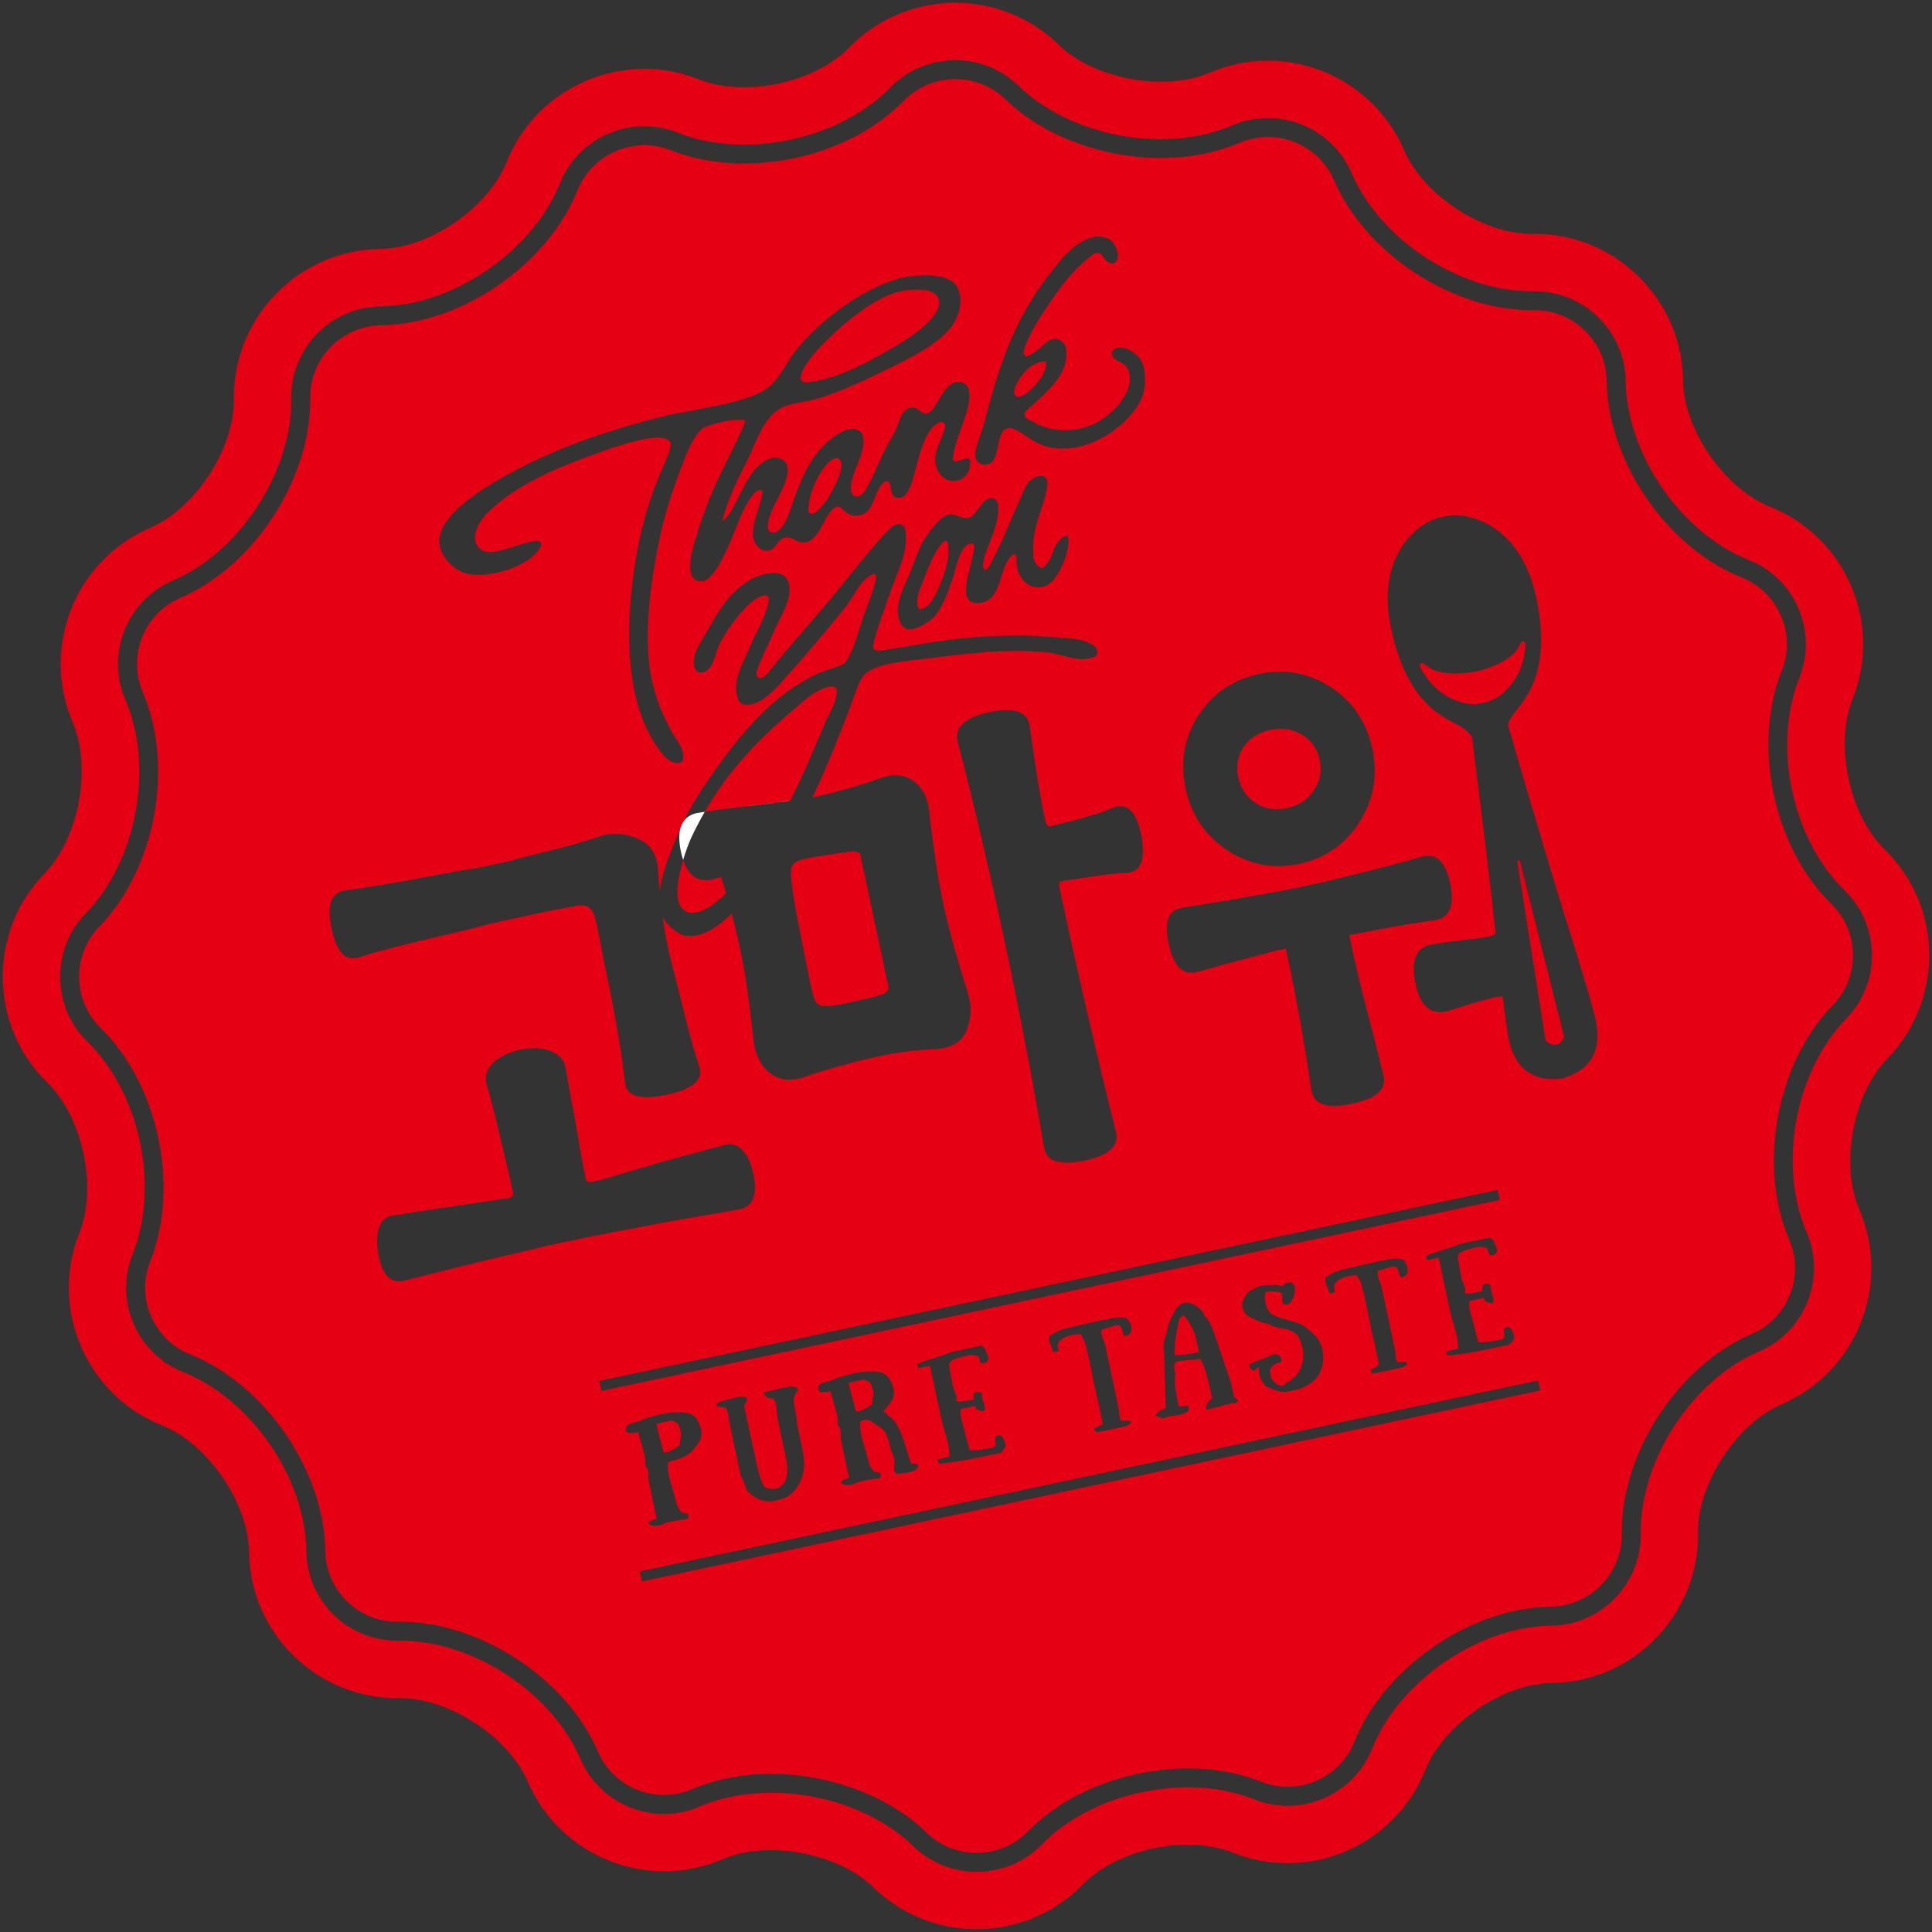
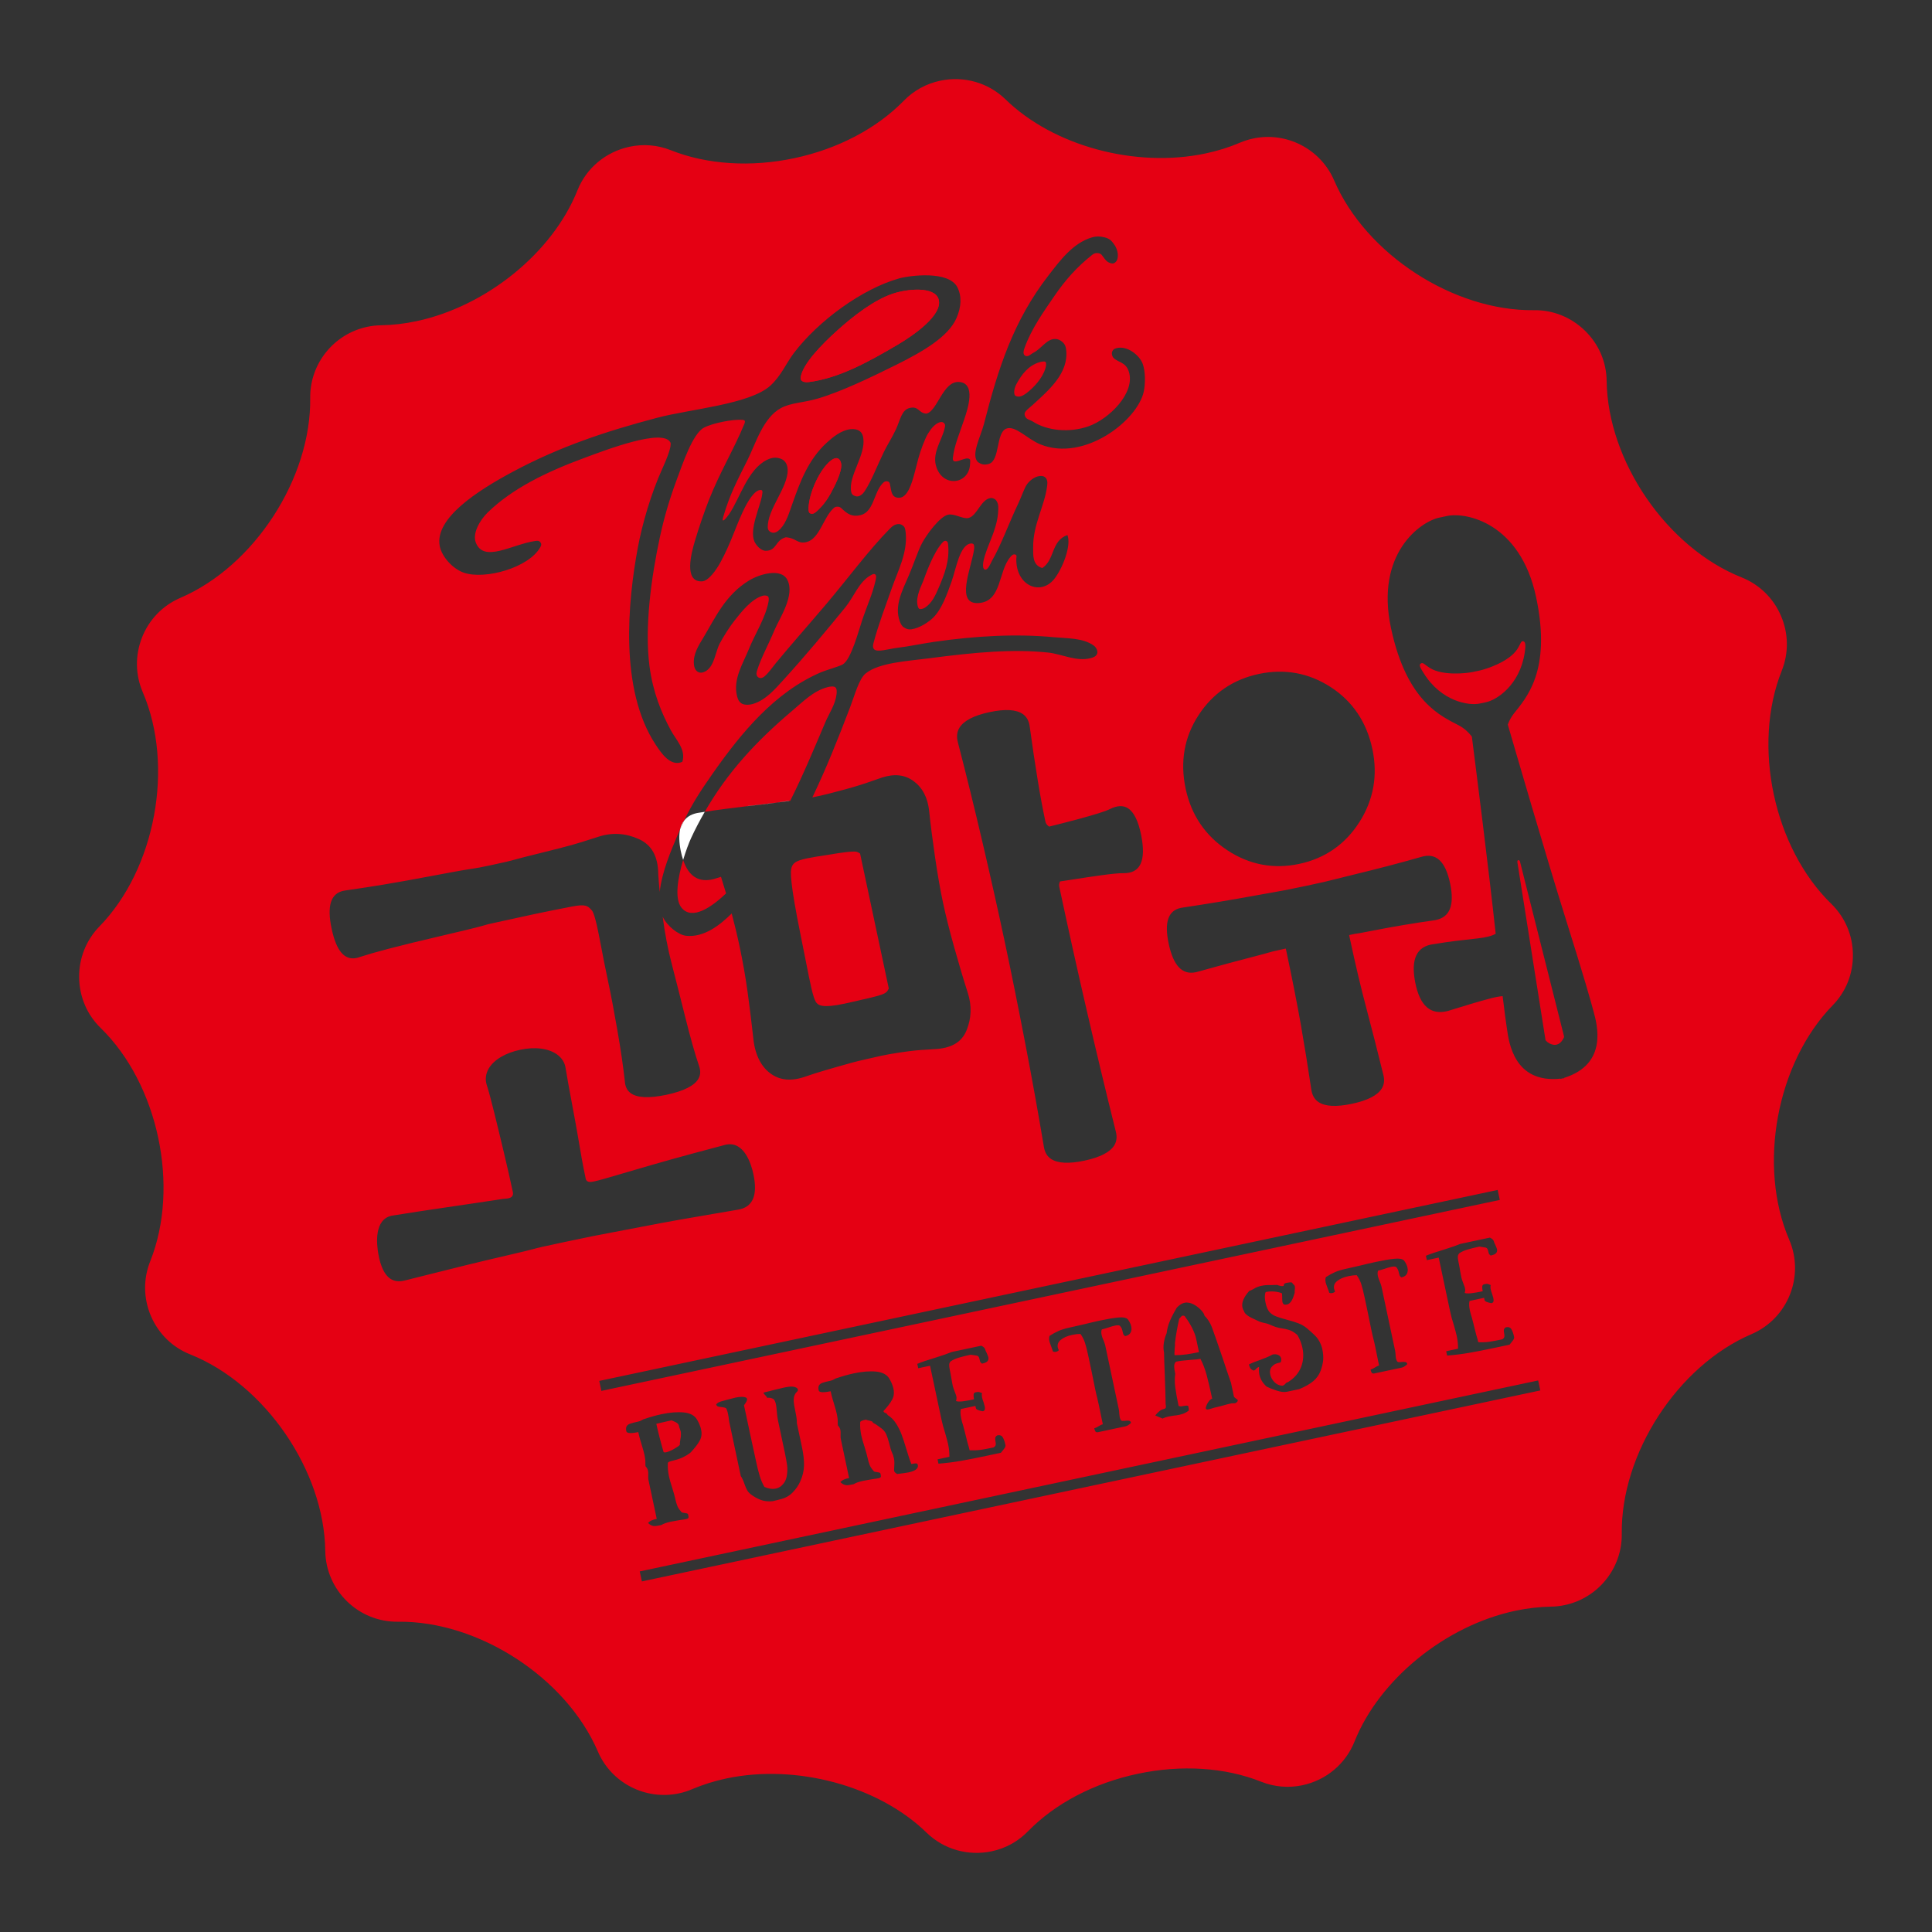
<svg xmlns="http://www.w3.org/2000/svg" version="1.1" id="Layer_1" x="0px" y="0px" width="159px" height="159px" viewBox="0 0 159 159" enable-background="new 0 0 159 159" xml:space="preserve">
  <rect x="0" y="0" width="159" height="159" fill="#333333" stroke="none" />
  <g>
    <path fill="#E50013" d="M54.823,119.518c0.165-0.033,0.375-0.119,0.626-0.261c0.253-0.14,0.422-0.258,0.509-0.354   c-0.015-0.069-0.005-0.215,0.032-0.426c0.034-0.162,0.048-0.285,0.048-0.367c0.004-0.133-0.001-0.233-0.018-0.312   c-0.013-0.058-0.035-0.122-0.064-0.194c-0.034-0.072-0.059-0.155-0.078-0.25c-0.022-0.104-0.073-0.186-0.15-0.236   c-0.077-0.055-0.167-0.102-0.267-0.143c-0.1-0.039-0.166-0.065-0.204-0.084l-1.243,0.284c0.121,0.571,0.314,1.336,0.586,2.29   C54.614,119.529,54.688,119.547,54.823,119.518z" />
-     <path fill="#E50013" d="M71.786,114.238c-0.033-0.072-0.059-0.155-0.078-0.249c-0.022-0.104-0.072-0.187-0.15-0.236   c-0.077-0.056-0.167-0.103-0.267-0.142c-0.1-0.041-0.166-0.067-0.203-0.086l-1.244,0.285c0.121,0.57,0.315,1.336,0.586,2.289   c0.014,0.064,0.088,0.082,0.223,0.055c0.165-0.035,0.375-0.12,0.626-0.262c0.253-0.141,0.422-0.258,0.509-0.355   c-0.015-0.068-0.005-0.214,0.032-0.426c0.034-0.16,0.049-0.283,0.048-0.366c0.005-0.132-0.001-0.234-0.018-0.312   C71.837,114.375,71.816,114.311,71.786,114.238z" />
    <path fill="#E50013" d="M98.109,109.288c-0.168-0.329-0.348-0.62-0.541-0.868c-0.006-0.029-0.028-0.064-0.071-0.104   c-0.041-0.043-0.118-0.051-0.229-0.026l-0.22,0.242c-0.069,0.299-0.136,0.625-0.198,0.972c-0.063,0.352-0.115,0.695-0.154,1.041   c0.015,0.07,0.009,0.219-0.021,0.443c-0.021,0.273-0.025,0.455-0.007,0.541c0.34,0.002,0.668-0.021,0.985-0.066   c0.315-0.045,0.656-0.107,1.021-0.186l-0.234-1.104C98.385,109.912,98.273,109.616,98.109,109.288z" />
-     <path fill="#E50013" d="M103.326,66.074c0.751,0.49,1.632,0.635,2.617,0.425c0.928-0.197,1.658-0.68,2.175-1.44   c0.521-0.763,0.685-1.6,0.495-2.492c-0.202-0.947-0.698-1.66-1.479-2.118c-0.773-0.454-1.634-0.585-2.56-0.388   c-0.985,0.209-1.733,0.682-2.224,1.407c-0.496,0.728-0.645,1.578-0.443,2.523C102.098,64.884,102.575,65.582,103.326,66.074z" />
    <path fill="#E50013" d="M66.33,79.162c0.387,1.96,0.567,2.855,0.813,3.299c0.195,0.283,0.536,0.525,2.352,0.139l0.2-0.043   c3.141-0.707,3.202-0.723,3.432-1.17l0.019-0.033l-2.362-11.105l-0.041-0.027c-0.301-0.204-0.363-0.247-3.604,0.287   c-0.282,0.047-0.519,0.089-0.719,0.132c-0.94,0.199-1.152,0.391-1.272,0.741c-0.112,0.283-0.154,1.181,0.767,5.703   C66.076,77.88,66.213,78.568,66.33,79.162z" />
    <path fill="#E50013" d="M58.744,72.345c-1.231,0.317-2.071-0.212-2.523-1.573c-0.426,1.428-0.739,3.183-0.137,3.928   c0.879,1.085,2.502-0.067,3.671-1.174c-0.134-0.454-0.279-0.91-0.419-1.366C59.16,72.217,58.971,72.276,58.744,72.345z" />
    <path fill="#E50013" d="M77.62,44.591c-0.805,0.81-1.48,2.799-1.634,3.211c-0.133,0.355-0.631,1.263-0.477,1.997   c0.029,0.136,0.072,0.299,0.185,0.324c0.117,0.027,0.304-0.034,0.436-0.119c0.569-0.367,0.861-1.027,1.125-1.638   c0.462-1.089,0.928-2.226,0.766-3.606C78.003,44.503,77.776,44.438,77.62,44.591z" />
    <path fill="#E50013" d="M84.473,32.359c0.612-0.466,1.323-1.233,1.566-2.055c0.05-0.174,0.089-0.438,0.004-0.517   c-0.081-0.078-0.366-0.018-0.529,0.033c-0.875,0.274-1.426,0.979-1.861,1.782c-0.268,0.496-0.195,0.9-0.096,0.963   C83.861,32.763,84.23,32.541,84.473,32.359z" />
    <path fill="#E50013" d="M66.568,31.442c2.476-0.316,4.902-1.655,7.313-3.078c1.181-0.696,3.773-2.435,3.359-3.749   c-0.332-1.045-2.51-0.862-3.762-0.445c-1.536,0.513-3.233,1.824-4.524,2.983c-1.363,1.223-2.93,2.837-3.065,3.936   C65.866,31.38,66.177,31.492,66.568,31.442z" />
    <path fill="#E50013" d="M66.731,42.269c0.192,0.049,0.324-0.056,0.468-0.18c0.469-0.402,0.886-0.969,1.146-1.453   c0.266-0.487,0.976-1.796,0.884-2.464c-0.021-0.155-0.114-0.4-0.306-0.454c-0.194-0.052-0.399,0.074-0.541,0.183   c-0.932,0.723-1.81,2.701-1.839,3.919C66.539,42.04,66.541,42.22,66.731,42.269z" />
    <path fill="#E50013" d="M61.617,66.325c0.18-0.014,1.259-0.144,2.335-0.277c0.411-0.059,0.702-0.105,0.977-0.135l-0.004,0.012   c0.036-0.005,0.071-0.009,0.106-0.014c1.07-2.128,1.971-4.313,2.905-6.5c0.297-0.699,0.814-1.437,0.908-2.269   c0.026-0.225,0.033-0.447-0.086-0.567c-0.121-0.12-0.422-0.083-0.644-0.026c-1.166,0.302-2.016,1.186-2.902,1.932   c-2.999,2.537-5.368,5.108-7.211,8.328c1.047-0.163,2.359-0.329,3.454-0.458C61.512,66.346,61.558,66.33,61.617,66.325z" />
    <path fill="#E50013" d="M146.635,55.2c0.583-1.462,0.561-3.067-0.066-4.521c-0.62-1.448-1.766-2.571-3.231-3.158   c-6.144-2.444-11.024-9.551-11.114-16.165c-0.017-1.57-0.65-3.037-1.787-4.144c-1.139-1.105-2.627-1.708-4.192-1.684   c-6.616,0.083-13.841-4.606-16.45-10.686c-1.111-2.578-3.912-4.028-6.664-3.442c-0.373,0.079-0.742,0.197-1.098,0.347   c-0.875,0.376-1.82,0.67-2.809,0.88c-5.754,1.223-12.533-0.602-16.479-4.458c-1.413-1.369-3.418-1.941-5.371-1.526   c-1.142,0.243-2.173,0.806-2.986,1.64c-2.233,2.291-5.435,3.974-9.017,4.735c-3.581,0.761-7.195,0.527-10.169-0.657   c-1.081-0.432-2.252-0.527-3.39-0.285c-1.954,0.416-3.556,1.754-4.285,3.579c-2.041,5.129-7.492,9.553-13.246,10.776   c-0.986,0.209-1.966,0.325-2.92,0.338c-0.388,0.008-0.771,0.05-1.143,0.129c-2.754,0.585-4.726,3.05-4.688,5.855   c0.084,6.616-4.604,13.838-10.682,16.448c-1.449,0.621-2.569,1.778-3.153,3.242c-0.582,1.471-0.567,3.071,0.053,4.52   c2.615,6.078,1.05,14.555-3.569,19.287c-1.094,1.126-1.685,2.622-1.666,4.199c0.023,1.587,0.65,3.063,1.776,4.156   c4.732,4.615,6.524,13.045,4.078,19.186c-0.589,1.461-0.562,3.072,0.057,4.52c0.626,1.455,1.773,2.578,3.238,3.156   c6.141,2.453,11.021,9.561,11.107,16.165c0.047,3.261,2.732,5.876,5.989,5.833c6.614-0.087,13.84,4.604,16.45,10.688   c1.108,2.58,3.91,4.021,6.664,3.438c0.371-0.078,0.739-0.191,1.096-0.348c0.876-0.371,1.821-0.669,2.804-0.878   c5.754-1.224,12.534,0.606,16.484,4.46c1.409,1.373,3.418,1.945,5.367,1.531c1.144-0.242,2.172-0.814,2.981-1.646   c2.236-2.295,5.444-3.971,9.025-4.73c3.577-0.762,7.189-0.535,10.162,0.652c1.082,0.43,2.254,0.532,3.395,0.29   c1.955-0.416,3.553-1.756,4.285-3.588c2.041-5.122,7.487-9.551,13.24-10.772c0.984-0.209,1.969-0.321,2.924-0.34   c0.383-0.002,0.768-0.048,1.145-0.128c2.753-0.585,4.724-3.043,4.688-5.85c-0.09-6.62,4.604-13.845,10.685-16.45   c2.988-1.289,4.382-4.771,3.095-7.77c-2.61-6.067-1.042-14.545,3.575-19.285c1.102-1.125,1.691-2.616,1.667-4.198   c-0.017-1.576-0.649-3.059-1.776-4.155C145.973,69.774,144.182,61.343,146.635,55.2z M98.637,58.86   c1.174-1.804,2.844-2.945,4.963-3.395c2.116-0.45,4.108-0.088,5.916,1.082c1.803,1.168,2.959,2.884,3.428,5.1   c0.459,2.157,0.099,4.18-1.067,6.011c-1.171,1.833-2.837,2.99-4.955,3.439c-2.116,0.45-4.108,0.071-5.921-1.128   c-1.814-1.199-2.964-2.899-3.423-5.056C97.105,62.697,97.462,60.66,98.637,58.86z M97.182,74.717   c0.063-0.013,0.129-0.025,0.203-0.033c1.939-0.289,3.95-0.623,5.977-0.993c0.56-0.102,0.964-0.172,1.302-0.233   c0.879-0.154,1.319-0.232,2.877-0.563c1.392-0.296,1.692-0.372,2.291-0.525c0.328-0.083,0.744-0.189,1.478-0.367   c2.084-0.504,3.981-1.001,5.646-1.479c1.212-0.373,1.995,0.333,2.384,2.169c0.19,0.902,0.185,1.614-0.019,2.117   c-0.196,0.484-0.573,0.781-1.153,0.904c-0.037,0.008-0.074,0.015-0.108,0.021c-1.61,0.221-3.381,0.521-5.267,0.889   c-0.877,0.173-1.106,0.21-1.147,0.211c-0.045-0.001-0.053-0.001-0.441,0.082l-0.174,0.037l0.037,0.173   c0.459,2.162,0.928,4.145,1.394,5.896c0.456,1.723,0.923,3.549,1.383,5.425c0.114,0.438,0.072,0.81-0.13,1.137   c-0.346,0.56-1.172,0.983-2.456,1.255c-1.282,0.273-2.211,0.223-2.755-0.146c-0.316-0.217-0.506-0.541-0.578-0.981   c-0.283-1.897-0.576-3.716-0.872-5.401c-0.3-1.697-0.702-3.74-1.198-6.074l-0.037-0.173l-0.174,0.037   c-0.879,0.188-1.014,0.227-1.285,0.307c-0.182,0.052-0.42,0.125-1,0.271c-1.43,0.367-3.059,0.808-4.844,1.307   c-0.035,0.009-0.068,0.017-0.104,0.025c-1.114,0.237-1.846-0.531-2.23-2.346C95.805,75.905,96.133,74.94,97.182,74.717z    M80.971,34.915c1.182-4.623,2.434-8.522,5.314-12.242c0.939-1.213,2.012-2.677,3.584-3.136c0.336-0.098,0.617-0.105,1.041-0.002   c0.438,0.109,0.594,0.312,0.799,0.602c0.23,0.327,0.359,0.809,0.248,1.189c-0.037,0.128-0.102,0.218-0.219,0.301   c-0.153,0.108-0.346,0.035-0.475-0.021c-0.257-0.114-0.404-0.396-0.591-0.623c-0.11-0.136-0.256-0.145-0.364-0.154   c-0.151-0.013-0.297,0.045-0.425,0.146c-1.269,1.004-2.219,2.089-3.092,3.36c-0.828,1.214-1.894,2.674-2.472,4.298   c-0.074,0.201-0.156,0.491,0.022,0.623c0.245,0.185,0.515-0.132,0.712-0.229c0.672-0.331,1.129-1.224,1.893-1.122   c0.154,0.02,0.318,0.093,0.484,0.235c0.244,0.212,0.287,0.434,0.314,0.655c0.216,1.923-1.417,3.301-2.766,4.539   c-0.227,0.211-0.684,0.509-0.656,0.762c0.043,0.43,0.421,0.43,0.686,0.601c1.188,0.762,3.012,0.935,4.57,0.389   c1.686-0.593,3.881-2.745,3.324-4.501c-0.254-0.801-0.899-0.755-1.26-1.131c-0.119-0.126-0.174-0.361-0.113-0.514   c0.076-0.19,0.193-0.246,0.359-0.288c0.9-0.23,1.848,0.586,2.114,1.192c0.302,0.694,0.25,1.808,0.132,2.369   c-0.507,2.399-4.912,5.827-8.523,4.354c-1.066-0.434-2.055-1.586-2.799-1.29c-0.855,0.338-0.508,2.618-1.42,2.897   c-0.426,0.131-0.685,0.014-0.89-0.133C79.858,37.489,80.707,35.935,80.971,34.915z M89.417,83.07   c0.758,3.289,1.569,6.672,2.413,10.056c0.113,0.438,0.07,0.812-0.129,1.138c-0.348,0.559-1.174,0.983-2.456,1.256   c-1.285,0.272-2.213,0.222-2.757-0.149c-0.315-0.214-0.504-0.538-0.577-0.984c-0.446-2.671-0.958-5.513-1.521-8.446   c-0.58-3.012-1.148-5.84-1.695-8.407c-0.545-2.567-1.166-5.343-1.844-8.239c-0.66-2.823-1.339-5.583-2.02-8.203   c-0.122-0.469-0.078-0.865,0.137-1.21c0.354-0.573,1.186-1.003,2.475-1.277c1.283-0.273,2.205-0.217,2.74,0.164   c0.322,0.231,0.508,0.576,0.566,1.06c0.221,1.617,0.438,3.077,0.648,4.343c0.201,1.242,0.416,2.397,0.635,3.426   c0.033,0.157,0.115,0.284,0.244,0.379l0.065,0.05l0.08-0.02c0.972-0.239,4.193-1.047,4.91-1.416   c0.614-0.307,1.112-0.33,1.513-0.064c0.485,0.321,0.846,1.066,1.075,2.213c0.419,2.136-0.082,3.141-1.467,3.121   c-0.667-0.023-2.761,0.301-4.146,0.518c-0.404,0.061-0.742,0.114-0.968,0.146l-0.106,0.015l-0.035,0.105   c-0.038,0.109-0.043,0.221-0.02,0.334C87.919,76.464,88.673,79.86,89.417,83.07z M81.521,40.988   c0.115-0.016,0.244,0.015,0.383,0.117c0.138,0.102,0.242,0.352,0.25,0.561c0.052,1.586-0.719,2.805-1.11,4.089   c-0.067,0.227-0.278,0.965-0.017,1.108c0.263,0.144,0.515-0.55,0.621-0.732c0.735-1.264,1.457-3.248,2.123-4.628   c0.307-0.636,0.531-1.368,0.773-1.681c0.291-0.374,0.752-0.693,1.217-0.649c0.149,0.014,0.305,0.112,0.371,0.258   c0.09,0.19,0.069,0.369,0.04,0.598c-0.204,1.6-1.161,3.157-1.144,4.989c0.008,0.589-0.103,1.487,0.752,1.729   c1.041-0.677,0.711-2.238,2.066-2.714c0.35,0.864-0.42,2.808-1.107,3.645c-1.129,1.372-3.15,0.513-3.098-1.705   c0.004-0.092,0.062-0.265-0.058-0.323c-0.187-0.091-0.328,0.064-0.438,0.197c-0.994,1.158-0.69,3.603-2.549,3.778   c-2.017,0.193-0.684-2.785-0.437-4.373c0.028-0.187,0.022-0.311-0.011-0.41c-0.041-0.116-0.17-0.125-0.271-0.111   c-0.896,0.131-1.19,2.067-1.56,3.114c-0.381,1.08-0.814,2.284-1.506,2.976c-0.361,0.356-1.118,0.872-1.806,0.97   c-0.23,0.031-0.391-0.015-0.619-0.16c-0.177-0.11-0.269-0.313-0.341-0.515c-0.454-1.247,0.2-2.489,0.757-3.777   c0.41-0.951,0.735-1.982,1.073-2.627c0.371-0.702,1.455-2.193,2.146-2.353c0.522-0.121,1.247,0.391,1.696,0.268   C80.43,42.427,80.719,41.101,81.521,40.988z M42.195,38.829c3.848-2.064,7.681-3.341,11.909-4.452   c2.732-0.719,7.568-1.098,9.276-2.622c0.89-0.794,1.306-1.841,1.946-2.689c2.011-2.655,5.624-5.293,8.645-6.146   c0.888-0.251,4.117-0.677,4.823,0.73c0.358,0.714,0.336,1.593-0.082,2.54c-0.681,1.537-2.751,2.74-4.978,3.846   c-2.099,1.04-4.512,2.204-6.471,2.776c-1.132,0.331-2.161,0.327-2.988,0.769c-1.473,0.791-2.083,2.921-2.744,4.247   c-0.885,1.777-1.458,2.826-2.015,4.722c-0.177,0.62,0.267,0.087,0.495-0.245c0.878-1.282,1.505-3.652,3.094-4.453   c0.511-0.257,0.871-0.202,1.15-0.099c0.427,0.155,0.563,0.565,0.569,0.919c0.02,1.469-1.673,3.228-1.637,4.729   c0.007,0.215,0.108,0.325,0.257,0.396c0.296,0.138,0.559-0.042,0.785-0.278c0.495-0.518,0.735-1.376,0.982-2.064   c0.648-1.835,1.309-3.626,2.829-5.023c0.465-0.426,1.175-1.027,1.968-1.112c0.274-0.029,0.59,0.02,0.779,0.188   c0.187,0.166,0.235,0.359,0.263,0.564c0.196,1.403-1.25,3.104-1,4.395c0.045,0.227,0.163,0.307,0.364,0.37   c0.304,0.097,0.608-0.201,0.728-0.382c0.592-0.894,1.011-2.051,1.604-3.269c0.262-0.543,0.687-1.2,0.989-1.854   c0.372-0.814,0.465-1.601,1.134-1.757c0.758-0.177,0.726,0.431,1.362,0.465c0.914-0.165,1.359-2.718,2.721-2.604   c1.383,0.118,0.697,2.204,0.407,3.066c-0.415,1.244-0.831,2.158-0.945,3.23c-0.007,0.553,0.799-0.008,1.195-0.003   c0.087,0.001,0.159,0.023,0.209,0.08c0.05,0.058,0.022,0.249,0.018,0.366c-0.067,1.728-2.332,1.997-2.818,0.108   c-0.271-1.061,0.505-2.1,0.712-2.983c0.049-0.203,0.094-0.336-0.025-0.466c-0.121-0.13-0.264-0.122-0.41-0.067   c-0.366,0.139-0.669,0.501-0.927,0.927c-0.261,0.431-0.605,1.369-0.782,2.008c-0.387,1.401-0.696,3.318-1.648,3.263   c-0.561-0.029-0.576-0.511-0.673-0.995c-0.033-0.161-0.042-0.297-0.175-0.338c-0.242-0.074-0.363,0.047-0.492,0.191   c-0.691,0.764-0.699,2.298-1.761,2.567c-0.722,0.18-1.099-0.101-1.563-0.534c-0.103-0.093-0.173-0.168-0.384-0.156   c-0.211,0.01-0.278,0.116-0.362,0.197c-0.761,0.736-1.099,2.44-2.135,2.708c-0.771,0.198-0.851-0.333-1.723-0.387   c-0.894,0.235-0.715,1.107-1.653,1.111c-0.404,0-0.795-0.466-0.924-0.752c-0.453-1.009,0.488-2.905,0.629-3.854   c0.022-0.15,0.043-0.257,0.001-0.346c-0.034-0.071-0.191-0.063-0.297-0.021c-0.559,0.221-1.108,1.347-1.341,1.856   c-0.634,1.388-0.939,2.481-1.779,4.04c-0.332,0.616-0.988,1.578-1.551,1.595c-1.514,0.047-0.839-2.394-0.579-3.282   c0.316-1.081,0.812-2.513,1.161-3.402c0.958-2.421,2.055-4.157,2.935-6.307c0.046-0.172,0.094-0.285-0.201-0.305   c-0.78-0.051-2.404,0.263-3.133,0.643c-0.932,0.488-1.753,2.967-2.237,4.266c-0.649,1.741-1.073,3.265-1.386,4.711   c-0.709,3.28-1.286,7.441-0.862,10.657c0.279,2.123,0.967,3.821,1.768,5.297c0.412,0.758,1.261,1.59,0.932,2.573   c-0.972,0.429-1.743-0.73-2.196-1.418c-3.004-4.558-2.285-11.795-1.465-16.211c0.362-1.939,1.083-4.441,2.012-6.487   c0.355-0.774,0.803-1.898,0.672-2.163c-0.601-1.208-5.329,0.618-7.116,1.278c-3.109,1.151-5.888,2.502-7.921,4.477   c-0.643,0.625-1.275,1.718-0.981,2.479c0.657,1.691,2.966,0.153,4.885-0.131c0.213-0.032,0.327-0.019,0.414,0.085   c0.108,0.126,0.111,0.245,0.013,0.42c-0.934,1.698-4.564,2.705-6.294,2.106c-0.897-0.307-1.828-1.307-1.992-2.221   C35.782,42.666,39.238,40.413,42.195,38.829z M29.349,78.838c-0.995,0.212-1.666-0.573-2.055-2.401   c-0.399-1.88-0.081-2.901,0.974-3.126c0.061-0.012,0.123-0.023,0.193-0.033l0.324-0.047c1.77-0.261,3.297-0.486,7.146-1.216   c2.145-0.407,2.673-0.484,3.022-0.535c0.312-0.046,0.469-0.068,1.505-0.289c1.244-0.265,1.476-0.327,1.941-0.455   c0.375-0.103,0.89-0.243,2.205-0.564c2.366-0.577,3.118-0.819,3.99-1.101c0.214-0.069,0.436-0.14,0.692-0.219   c1.102-0.355,2.207-0.286,3.285,0.201c1.064,0.481,1.587,1.422,1.603,2.888c0.022,0.402,0.063,0.891,0.122,1.467   c0.164-1.644,0.945-3.429,1.417-4.561c0.089-0.213,0.175-0.41,0.262-0.605c0.062-0.274,0.173-0.5,0.319-0.693   c0.646-1.351,1.3-2.378,2.346-3.87c2.358-3.363,5.12-6.724,8.928-8.354c0.446-0.189,1.524-0.481,1.8-0.652   c0.686-0.42,1.297-2.773,1.578-3.604c0.44-1.313,0.837-2.114,1.109-3.284c0.043-0.196,0.085-0.41-0.017-0.501   c-0.109-0.095-0.231-0.021-0.368,0.054c-0.975,0.526-1.39,1.772-2.097,2.639c-1.641,2.01-3.311,4.018-5.139,6.023   c-0.64,0.701-1.441,1.641-2.485,1.937c-0.309,0.089-0.735,0.094-0.944-0.06c-0.213-0.154-0.289-0.355-0.349-0.594   c-0.349-1.39,0.506-2.703,0.961-3.832c0.529-1.316,1.36-2.547,1.629-3.916c0.028-0.147,0.047-0.386-0.047-0.459   c-0.097-0.07-0.281-0.089-0.427-0.047c-0.946,0.274-1.756,1.334-2.304,2.021c-0.433,0.543-0.922,1.327-1.231,1.902   c-0.356,0.669-0.437,1.848-1.136,2.271c-0.192,0.119-0.467,0.207-0.683,0.06c-0.229-0.153-0.288-0.389-0.311-0.618   c-0.081-0.84,0.424-1.603,0.788-2.206c0.976-1.623,1.789-3.493,3.759-4.691c0.817-0.497,2.622-1.067,3.144-0.045   c0.652,1.264-0.656,3.177-1.045,4.1c-0.562,1.336-1.104,2.284-1.429,3.308c-0.047,0.149-0.139,0.38,0.027,0.564   c0.167,0.184,0.41,0.103,0.564-0.028c0.356-0.303,0.693-0.8,0.939-1.099c1.26-1.527,2.663-3.108,4.045-4.735   c1.862-2.194,3.604-4.572,5.33-6.318c0.176-0.179,0.414-0.396,0.759-0.385c0.132,0.004,0.283,0.074,0.403,0.201   c0.098,0.109,0.13,0.347,0.149,0.554c0.15,1.632-0.653,3.106-1.144,4.514c-0.523,1.49-1.098,2.977-1.503,4.503   c-0.035,0.128-0.105,0.389,0.05,0.537c0.275,0.269,1.18-0.038,1.925-0.127c0.936-0.112,1.95-0.334,2.999-0.487   c3.432-0.497,6.784-0.676,9.854-0.385c1.096,0.105,2.404,0.05,3.285,0.684c0.23,0.165,0.365,0.469,0.283,0.679   c-0.078,0.202-0.252,0.287-0.525,0.36c-1.182,0.311-2.387-0.34-3.494-0.457c-2.871-0.305-5.967-0.037-9.865,0.478   c-1.679,0.221-4.045,0.34-5.157,1.234c-0.551,0.441-0.889,1.747-1.292,2.803c-0.972,2.542-1.957,5.027-3.099,7.401l0.326-0.068   c0.744-0.158,1.19-0.27,2.385-0.594c1.109-0.304,1.634-0.487,2.241-0.7c0.234-0.083,0.476-0.167,0.768-0.265   c1.042-0.338,1.904-0.239,2.631,0.304c0.721,0.539,1.146,1.364,1.261,2.452c0.117,1.129,0.283,2.416,0.489,3.825   c0.205,1.398,0.422,2.643,0.648,3.703c0.225,1.06,0.533,2.287,0.914,3.646c0.383,1.373,0.762,2.644,1.127,3.784   c0.34,1.048,0.307,2.086-0.099,3.082c-0.401,0.984-1.254,1.492-2.679,1.553c-0.233,0.02-0.431,0.029-0.623,0.041   c-0.543,0.031-1.057,0.061-2.214,0.237c-0.65,0.099-1.104,0.179-1.52,0.269c-0.222,0.047-0.426,0.094-0.655,0.149   c-0.216,0.05-0.456,0.106-0.763,0.175c-0.242,0.053-0.626,0.145-0.96,0.235c-1.715,0.478-2.944,0.832-3.787,1.13   c-1.207,0.436-2.185,0.345-2.986-0.271c-0.8-0.615-1.266-1.631-1.384-3.029c-0.142-1.282-0.292-2.475-0.452-3.646   c-0.169-1.228-0.394-2.503-0.668-3.794c-0.196-0.925-0.414-1.806-0.639-2.662c-0.975,0.965-2.284,1.993-3.757,1.835   c-0.6-0.065-1.531-0.757-1.923-1.566c0.175,1.335,0.42,2.636,0.74,3.862c0.332,1.284,0.707,2.757,1.122,4.419s0.792,3,1.125,3.979   c0.146,0.405,0.133,0.752-0.04,1.062c-0.322,0.578-1.21,1.026-2.639,1.33c-1.43,0.303-2.422,0.256-2.952-0.143   c-0.284-0.212-0.437-0.523-0.47-0.96c-0.13-1.2-0.337-2.604-0.609-4.174c-0.285-1.638-0.53-2.931-0.748-3.952   c-0.236-1.11-0.48-2.331-0.723-3.628c-0.353-1.844-0.536-2.228-0.667-2.354l-0.04-0.043c-0.269-0.294-0.473-0.45-1.542-0.243   c-1.168,0.224-2.143,0.421-3.062,0.615c-0.567,0.121-1.053,0.229-1.535,0.335c-0.478,0.105-0.953,0.211-1.505,0.328   c-0.812,0.173-0.907,0.201-1.095,0.259c-0.248,0.074-0.66,0.2-3.193,0.79c-4.277,1-5.927,1.454-7.095,1.832   C29.521,78.796,29.433,78.821,29.349,78.838z M46.407,102.227c-1.866,0.397-2.063,0.448-2.454,0.553   c-0.303,0.08-0.718,0.189-2.104,0.511c-2.617,0.604-4.471,1.069-6.821,1.661l-1.682,0.422c-0.487,0.131-0.896,0.083-1.227-0.141   c-0.466-0.314-0.795-0.994-0.979-2.018c-0.154-0.85-0.354-2.855,1.093-3.164c0.049-0.009,0.099-0.018,0.159-0.025   c1.439-0.235,2.744-0.428,4.397-0.672c1.268-0.185,2.728-0.399,4.577-0.682c0.056-0.009,0.122-0.014,0.185-0.02   c0.101-0.006,0.204-0.014,0.293-0.032c0.408-0.087,0.392-0.382,0.366-0.505c-0.192-0.903-0.471-2.137-0.729-3.213l-0.115-0.48   c-0.361-1.513-1.032-4.333-1.313-5.148c-0.137-0.448-0.079-0.912,0.17-1.336c0.427-0.724,1.37-1.285,2.588-1.543   c1.218-0.261,2.322-0.121,3.026,0.381c0.411,0.291,0.658,0.69,0.717,1.164c0.08,0.533,0.314,1.789,0.54,3.002   c0.201,1.082,0.409,2.199,0.497,2.746c0.177,1.099,0.401,2.324,0.589,3.203l0.007,0.045c0.018,0.092,0.04,0.205,0.15,0.278   c0.113,0.075,0.265,0.078,0.58,0.011c0.4-0.084,1.143-0.303,2.323-0.651c3.557-1.054,5.325-1.524,7.033-1.979   c0.431-0.115,0.853-0.227,1.299-0.347c0.054-0.017,0.106-0.03,0.158-0.041c1.52-0.323,2.099,1.601,2.277,2.442   c0.182,0.858,0.17,1.537-0.037,2.016c-0.213,0.495-0.618,0.798-1.278,0.896c-0.749,0.129-1.408,0.241-2.023,0.347   c-1.913,0.325-3.423,0.581-5.95,1.071c-1.084,0.209-1.782,0.342-2.341,0.447C49.218,101.645,48.636,101.752,46.407,102.227z    M49.492,114.468l-0.174-0.821l73.936-15.716l0.176,0.821L49.492,114.468z M123.788,109.732c-0.026-0.125-0.034-0.221-0.021-0.295   c0.014-0.071,0.066-0.142,0.162-0.203c0.217-0.047,0.366,0.006,0.455,0.156c0.088,0.146,0.164,0.355,0.221,0.625   c0.019,0.082-0.004,0.166-0.064,0.256c-0.059,0.09-0.162,0.217-0.307,0.393l-1.226,0.26c-0.807,0.172-1.495,0.307-2.067,0.406   c-0.57,0.102-1.187,0.178-1.846,0.232l-0.076-0.359l0.975-0.207c0.006-0.325-0.028-0.671-0.105-1.039   c-0.045-0.205-0.131-0.52-0.252-0.945c-0.121-0.371-0.217-0.72-0.285-1.046l-0.078-0.36l-0.381-1.795l-0.149-0.709l-0.341-1.603   l-0.976,0.207l-0.077-0.36c0.32-0.135,0.808-0.303,1.461-0.498c0.619-0.193,1.078-0.354,1.375-0.479l2.424-0.515   c0.02,0.006,0.052,0.024,0.099,0.049c0.047,0.023,0.092,0.059,0.142,0.105c0.047,0.049,0.077,0.1,0.088,0.149   c0.016,0.069,0.057,0.167,0.121,0.286c0.084,0.195,0.129,0.313,0.139,0.354c0.027,0.128,0.006,0.238-0.068,0.327   c-0.068,0.087-0.221,0.156-0.451,0.205c-0.051-0.032-0.098-0.08-0.146-0.145c-0.015-0.039-0.032-0.103-0.052-0.191   c-0.02-0.092-0.043-0.164-0.069-0.211c-0.027-0.049-0.072-0.088-0.138-0.109c-0.168-0.029-0.346-0.058-0.524-0.08   c-0.362,0.077-0.681,0.154-0.947,0.233c-0.271,0.077-0.504,0.181-0.698,0.309c-0.076,0.076-0.117,0.163-0.125,0.259   c-0.01,0.098,0.002,0.226,0.035,0.385c0.059,0.273,0.111,0.559,0.157,0.854l0.097,0.51c0.018,0.088,0.073,0.258,0.172,0.512   c0.069,0.17,0.109,0.289,0.125,0.359c0.029,0.141,0.02,0.27-0.029,0.393c0.127,0.046,0.316,0.052,0.57,0.02   c0.254-0.031,0.561-0.085,0.916-0.16c-0.031-0.147-0.045-0.274-0.037-0.384c0.004-0.106,0.063-0.173,0.176-0.196   c0.117-0.024,0.199-0.035,0.24-0.029c0.043,0.008,0.138,0.041,0.285,0.1c-0.029,0.067-0.035,0.139-0.021,0.207   c-0.004,0.031,0.003,0.082,0.019,0.15c0.025,0.125,0.066,0.248,0.116,0.379c0.052,0.16,0.084,0.273,0.101,0.344   c0.024,0.12,0.024,0.211,0.002,0.28c-0.022,0.067-0.076,0.112-0.164,0.131c-0.026-0.009-0.084-0.021-0.17-0.037   c-0.086-0.021-0.172-0.047-0.252-0.082c-0.084-0.039-0.129-0.084-0.142-0.138l-0.039-0.184l-1.198,0.256   c-0.049,0.205-0.039,0.461,0.026,0.771c0.042,0.198,0.097,0.393,0.16,0.579c0.065,0.228,0.106,0.389,0.125,0.478   c0.005,0.021,0.086,0.338,0.237,0.947c0.08,0.251,0.138,0.458,0.173,0.621c0.342,0.014,0.642,0.001,0.903-0.036   c0.265-0.038,0.617-0.104,1.07-0.2c0.108-0.063,0.166-0.143,0.174-0.228C123.816,109.936,123.813,109.85,123.788,109.732z    M113.398,105.016c0.028,0.139,0.082,0.293,0.158,0.461c0.071,0.181,0.116,0.308,0.133,0.383l0.733,3.451l0.313,1.471l0.078,0.367   c0.026,0.129,0.039,0.252,0.041,0.367c0.009,0.131,0.022,0.231,0.035,0.293c0.024,0.113,0.063,0.196,0.116,0.252   c0.021,0.024,0.058,0.039,0.104,0.041c0.054,0.002,0.096,0.002,0.134,0c0.037,0,0.063-0.004,0.08-0.009   c0.136-0.016,0.247-0.017,0.332-0.003c0.086,0.018,0.141,0.073,0.161,0.174c-0.014,0.016-0.041,0.043-0.082,0.082   c-0.043,0.037-0.098,0.078-0.166,0.12c-0.071,0.043-0.141,0.071-0.211,0.087l-2.235,0.475c-0.11,0.023-0.187,0.01-0.228-0.047   c-0.041-0.058-0.072-0.144-0.1-0.269c0.086-0.019,0.205-0.071,0.35-0.164c0.145-0.094,0.264-0.149,0.351-0.167l-0.313-1.533   c-0.066-0.318-0.117-0.537-0.153-0.664c-0.042-0.166-0.101-0.41-0.169-0.733l-0.295-1.446l-0.193-0.913l-0.078-0.366   c-0.097-0.455-0.188-0.809-0.27-1.062c-0.08-0.25-0.205-0.489-0.368-0.718c-0.2,0-0.41,0.022-0.634,0.07l-0.059,0.014   c-0.388,0.082-0.691,0.213-0.916,0.394c-0.224,0.177-0.306,0.394-0.251,0.651c0.015,0.064,0.041,0.135,0.081,0.212   c-0.006,0.011-0.031,0.036-0.078,0.067c-0.048,0.029-0.098,0.051-0.154,0.063c-0.088,0.019-0.172,0.009-0.254-0.028   c-0.016-0.07-0.06-0.195-0.131-0.375c-0.096-0.257-0.146-0.41-0.16-0.469c-0.037-0.178-0.031-0.324,0.018-0.443   c0.256-0.164,0.504-0.3,0.746-0.406s0.531-0.194,0.873-0.268c0.246-0.052,0.652-0.146,1.222-0.279   c0.446-0.111,0.882-0.215,1.302-0.303c0.586-0.125,1.078-0.209,1.48-0.25c0.398-0.043,0.666,0.002,0.805,0.141   c0.148,0.193,0.245,0.393,0.289,0.597c0.041,0.194,0.021,0.362-0.055,0.504c-0.078,0.147-0.225,0.242-0.447,0.29   c-0.046-0.021-0.094-0.068-0.143-0.145c-0.018-0.043-0.039-0.115-0.061-0.217c-0.021-0.107-0.051-0.203-0.085-0.281   c-0.032-0.082-0.085-0.154-0.159-0.225c-0.08-0.037-0.213-0.035-0.396,0.004c-0.158,0.032-0.341,0.086-0.55,0.16   c-0.246,0.077-0.422,0.127-0.525,0.149C113.366,104.691,113.361,104.842,113.398,105.016z M104.54,113.127   c0.05,0.232,0.165,0.439,0.351,0.625c0.183,0.184,0.396,0.28,0.639,0.29c0.104-0.021,0.185-0.073,0.242-0.151   c0.006-0.01,0.029-0.029,0.07-0.07c0.041-0.039,0.1-0.066,0.168-0.081c0.514-0.322,0.865-0.732,1.063-1.228   c0.194-0.498,0.235-1.022,0.116-1.578c-0.076-0.36-0.211-0.716-0.41-1.058c-0.174-0.157-0.346-0.274-0.516-0.353   c-0.168-0.078-0.393-0.14-0.668-0.184c-0.246-0.031-0.449-0.076-0.609-0.131c-0.16-0.054-0.338-0.127-0.529-0.213   c-0.091-0.042-0.21-0.076-0.355-0.107c-0.228-0.041-0.422-0.104-0.588-0.187c-0.057-0.032-0.189-0.095-0.4-0.19   c-0.211-0.092-0.381-0.191-0.51-0.299c-0.131-0.104-0.205-0.209-0.229-0.32c-0.058-0.078-0.103-0.177-0.126-0.295   c-0.084-0.391,0.105-0.846,0.568-1.363c0.063-0.014,0.127-0.039,0.194-0.073c0.066-0.036,0.111-0.062,0.134-0.07   c0.205-0.13,0.418-0.217,0.641-0.265c0.148-0.031,0.275-0.051,0.383-0.059c0.107-0.009,0.24-0.011,0.396-0.006l0.543-0.016   c0.02,0.009,0.057,0.021,0.108,0.042c0.056,0.019,0.119,0.035,0.195,0.049c0.079,0.015,0.155,0.011,0.235-0.006   c-0.004-0.035,0.002-0.079,0.026-0.136c0.021-0.051,0.086-0.088,0.197-0.112c0.167-0.035,0.291-0.051,0.375-0.048   c0.084,0.004,0.135,0.049,0.151,0.136c0.094,0.045,0.148,0.11,0.168,0.204c0.017,0.07,0.013,0.174-0.008,0.313   c-0.009,0.112-0.012,0.183-0.005,0.211c-0.015,0.047-0.051,0.156-0.11,0.332c-0.057,0.172-0.133,0.315-0.221,0.425   c-0.088,0.11-0.191,0.18-0.309,0.204c-0.072,0.016-0.143,0.019-0.209,0.008c-0.082-0.035-0.137-0.107-0.158-0.213   c-0.012-0.053-0.018-0.158-0.02-0.317c-0.002-0.212-0.01-0.345-0.021-0.397c-0.147-0.07-0.351-0.121-0.604-0.146   s-0.5-0.012-0.735,0.038c-0.09,0.208-0.092,0.501-0.013,0.879c0.082,0.382,0.203,0.65,0.371,0.811   c0.136,0.137,0.31,0.246,0.521,0.324c0.211,0.08,0.495,0.17,0.855,0.262c0.396,0.105,0.721,0.205,0.971,0.303   c0.253,0.097,0.479,0.229,0.682,0.4c0.252,0.207,0.459,0.395,0.629,0.562c0.164,0.155,0.303,0.332,0.411,0.536   c0.108,0.201,0.187,0.404,0.229,0.609c0.074,0.351,0.1,0.652,0.076,0.912s-0.09,0.545-0.197,0.853   c-0.127,0.345-0.33,0.638-0.609,0.876c-0.281,0.238-0.667,0.46-1.162,0.664l-1.021,0.217c-0.217,0.046-0.488,0.016-0.82-0.091   c-0.334-0.105-0.613-0.218-0.848-0.333c-0.317-0.286-0.516-0.616-0.596-0.99c-0.039-0.182-0.045-0.391-0.021-0.626   c-0.088,0.019-0.168,0.067-0.24,0.151c-0.059,0.078-0.131,0.127-0.219,0.146c-0.137-0.063-0.229-0.133-0.273-0.212   c-0.045-0.078-0.082-0.176-0.106-0.292c0.257-0.13,0.557-0.25,0.903-0.365c0.17-0.063,0.349-0.13,0.527-0.205   c0.186-0.074,0.355-0.158,0.52-0.248c0.183-0.037,0.341-0.025,0.469,0.039c0.131,0.063,0.208,0.16,0.234,0.287   c0.021,0.1,0.008,0.206-0.043,0.321c-0.166,0.036-0.304,0.075-0.412,0.118c-0.104,0.045-0.207,0.123-0.309,0.234   C104.527,112.641,104.482,112.859,104.54,113.127z M99.309,113.177c-0.14-0.516-0.312-0.964-0.516-1.346   c-0.161,0.034-0.423,0.063-0.789,0.084c-0.521,0.038-0.931,0.086-1.225,0.147c-0.102,0.107-0.148,0.237-0.147,0.393   c0.004,0.148,0.033,0.354,0.089,0.611c-0.051,0.353-0.05,0.722,0.002,1.115c0.051,0.394,0.141,0.899,0.272,1.524   c0.08,0.026,0.153,0.039,0.219,0.037c0.048-0.007,0.117-0.017,0.204-0.035c0.079-0.017,0.146-0.026,0.204-0.028   c0.058-0.005,0.112,0.008,0.17,0.032c0.021,0.093,0.031,0.175,0.041,0.241c0.006,0.07,0.004,0.115,0.002,0.134   c-0.185,0.147-0.383,0.248-0.595,0.302c-0.038,0.014-0.104,0.031-0.189,0.051c-0.148,0.031-0.3,0.053-0.443,0.063   c-0.194,0.029-0.336,0.054-0.433,0.074c-0.183,0.039-0.35,0.095-0.498,0.17l-0.6-0.256c0.239-0.304,0.464-0.476,0.672-0.521   c0.119-0.025,0.187-0.07,0.199-0.14c0.013-0.065,0.01-0.165-0.019-0.293c-0.004-0.479-0.027-1.271-0.068-2.365   c-0.038-0.918-0.061-1.54-0.063-1.862c-0.055-0.258-0.061-0.524-0.014-0.805c0.045-0.277,0.117-0.537,0.225-0.777   c0.047-0.364,0.139-0.707,0.279-1.03c0.137-0.321,0.324-0.685,0.563-1.081c0.015-0.016,0.051-0.051,0.108-0.104   c0.058-0.059,0.134-0.113,0.229-0.176c0.095-0.058,0.197-0.1,0.311-0.124c0.111-0.022,0.213-0.024,0.311-0.001   c0.18,0.021,0.365,0.098,0.561,0.217c0.197,0.125,0.365,0.269,0.507,0.426c0.144,0.158,0.228,0.304,0.254,0.432   c0.25,0.246,0.447,0.548,0.591,0.908c0.149,0.396,0.444,1.244,0.891,2.549c0.236,0.725,0.469,1.414,0.697,2.066l0.238,1.121   c0.008,0.028,0.029,0.06,0.07,0.09c0.038,0.031,0.064,0.051,0.076,0.063c0.101,0.057,0.16,0.113,0.171,0.163   c0.016,0.071-0.054,0.149-0.2,0.235l-0.318,0.014c-0.238,0.05-0.474,0.109-0.707,0.179c-0.078,0.021-0.189,0.05-0.33,0.087   c-0.142,0.037-0.271,0.067-0.392,0.094c-0.045,0.015-0.114,0.037-0.208,0.066c-0.094,0.028-0.169,0.051-0.223,0.063   c-0.151,0.033-0.232,0.012-0.247-0.06c-0.015-0.065,0.004-0.157,0.059-0.282c0.05-0.125,0.121-0.238,0.209-0.347   c0.089-0.106,0.175-0.169,0.252-0.187C99.598,114.335,99.443,113.688,99.309,113.177z M90.658,109.85   c0.029,0.14,0.082,0.293,0.16,0.461c0.072,0.18,0.117,0.307,0.134,0.383l0.733,3.449l0.313,1.472l0.078,0.368   c0.027,0.129,0.037,0.252,0.038,0.367c0.013,0.131,0.024,0.23,0.038,0.293c0.022,0.112,0.062,0.195,0.117,0.25   c0.02,0.025,0.056,0.041,0.104,0.043c0.051,0.002,0.095,0.002,0.131,0s0.063-0.004,0.079-0.009   c0.137-0.017,0.249-0.018,0.336-0.003c0.086,0.016,0.141,0.072,0.161,0.174c-0.017,0.016-0.041,0.041-0.084,0.08   c-0.042,0.039-0.097,0.08-0.167,0.122c-0.068,0.042-0.141,0.071-0.212,0.086l-2.231,0.476c-0.111,0.023-0.187,0.009-0.228-0.049   c-0.043-0.057-0.074-0.143-0.103-0.267c0.088-0.019,0.203-0.071,0.351-0.165c0.146-0.094,0.262-0.148,0.353-0.168l-0.316-1.533   c-0.067-0.315-0.115-0.535-0.15-0.664c-0.047-0.164-0.102-0.41-0.17-0.732l-0.293-1.446l-0.193-0.913l-0.078-0.365   c-0.098-0.457-0.188-0.809-0.271-1.063c-0.082-0.249-0.205-0.488-0.367-0.717c-0.202-0.002-0.412,0.022-0.633,0.07l-0.06,0.012   c-0.39,0.082-0.694,0.215-0.916,0.395c-0.225,0.178-0.309,0.395-0.254,0.651c0.015,0.063,0.043,0.135,0.082,0.212   c-0.007,0.012-0.033,0.035-0.076,0.068c-0.049,0.029-0.102,0.052-0.155,0.063c-0.089,0.02-0.173,0.009-0.257-0.027   c-0.016-0.07-0.057-0.195-0.129-0.377c-0.094-0.256-0.147-0.41-0.16-0.468c-0.038-0.178-0.03-0.325,0.017-0.442   c0.255-0.164,0.503-0.301,0.746-0.408c0.242-0.104,0.534-0.193,0.875-0.267c0.246-0.052,0.651-0.146,1.22-0.278   c0.447-0.111,0.881-0.215,1.305-0.305c0.584-0.123,1.078-0.207,1.477-0.248c0.402-0.044,0.668,0.002,0.809,0.141   c0.147,0.191,0.244,0.393,0.287,0.597c0.041,0.192,0.023,0.36-0.055,0.503c-0.078,0.148-0.227,0.243-0.447,0.29   c-0.046-0.021-0.094-0.067-0.144-0.144c-0.019-0.043-0.037-0.116-0.06-0.217c-0.021-0.108-0.051-0.203-0.084-0.283   c-0.035-0.08-0.086-0.153-0.16-0.223c-0.082-0.037-0.213-0.037-0.396,0.002c-0.157,0.033-0.341,0.088-0.55,0.161   c-0.25,0.078-0.424,0.128-0.525,0.149C90.627,109.525,90.621,109.675,90.658,109.85z M78.028,118.854   c-0.044-0.205-0.131-0.519-0.252-0.944c-0.121-0.372-0.216-0.72-0.285-1.046l-0.077-0.36l-0.382-1.795l-0.15-0.709l-0.341-1.603   l-0.974,0.207l-0.077-0.36c0.319-0.136,0.806-0.304,1.46-0.499c0.619-0.193,1.078-0.354,1.376-0.479l2.424-0.516   c0.02,0.008,0.051,0.025,0.098,0.049c0.047,0.024,0.092,0.059,0.141,0.105c0.049,0.05,0.078,0.101,0.09,0.15   c0.015,0.069,0.056,0.166,0.121,0.286c0.084,0.196,0.129,0.312,0.139,0.354c0.025,0.128,0.004,0.238-0.068,0.326   c-0.069,0.088-0.223,0.156-0.453,0.205c-0.049-0.031-0.096-0.08-0.146-0.144c-0.014-0.039-0.03-0.103-0.051-0.192   c-0.021-0.091-0.042-0.164-0.069-0.211c-0.027-0.049-0.072-0.087-0.137-0.109c-0.169-0.029-0.346-0.057-0.525-0.079   c-0.362,0.077-0.68,0.153-0.948,0.233c-0.271,0.078-0.504,0.182-0.699,0.309c-0.076,0.076-0.116,0.162-0.124,0.26   c-0.01,0.098,0.002,0.225,0.036,0.384c0.058,0.273,0.111,0.558,0.157,0.853l0.095,0.512c0.019,0.087,0.075,0.257,0.173,0.512   c0.069,0.168,0.11,0.288,0.125,0.358c0.03,0.141,0.019,0.269-0.029,0.392c0.127,0.047,0.316,0.053,0.57,0.021   c0.254-0.032,0.56-0.086,0.916-0.162c-0.031-0.146-0.044-0.273-0.038-0.383c0.005-0.107,0.063-0.174,0.176-0.196   c0.117-0.024,0.2-0.036,0.241-0.028c0.043,0.006,0.138,0.039,0.284,0.098c-0.028,0.068-0.033,0.139-0.02,0.207   c-0.003,0.031,0.004,0.082,0.019,0.151c0.026,0.124,0.067,0.248,0.118,0.378c0.051,0.161,0.084,0.274,0.098,0.344   c0.025,0.121,0.027,0.211,0.003,0.281c-0.022,0.067-0.076,0.111-0.163,0.131c-0.027-0.009-0.084-0.02-0.17-0.037   c-0.088-0.02-0.172-0.047-0.254-0.082c-0.084-0.039-0.129-0.084-0.141-0.139l-0.039-0.182l-1.199,0.255   c-0.049,0.205-0.038,0.461,0.028,0.772c0.042,0.197,0.096,0.392,0.159,0.578c0.065,0.229,0.107,0.389,0.126,0.477   c0.005,0.021,0.085,0.339,0.237,0.947c0.08,0.252,0.137,0.459,0.172,0.623c0.343,0.012,0.642,0,0.904-0.037   c0.264-0.037,0.618-0.104,1.069-0.199c0.109-0.064,0.168-0.145,0.176-0.229c0.011-0.06,0.006-0.146-0.02-0.263   c-0.025-0.124-0.033-0.221-0.021-0.296c0.013-0.07,0.067-0.141,0.161-0.203c0.217-0.046,0.367,0.008,0.457,0.156   c0.088,0.146,0.164,0.357,0.221,0.626c0.018,0.082-0.004,0.167-0.064,0.256s-0.162,0.218-0.309,0.392l-1.223,0.26   c-0.809,0.173-1.499,0.309-2.07,0.406c-0.57,0.102-1.186,0.178-1.844,0.232L77.16,120.1l0.974-0.207   C78.139,119.568,78.106,119.223,78.028,118.854z M73.568,120.012c-0.038-0.184-0.093-0.346-0.165-0.486   c-0.079-0.18-0.148-0.414-0.209-0.697c-0.09-0.342-0.18-0.612-0.273-0.818c-0.093-0.201-0.248-0.376-0.472-0.525l-0.175-0.127   c-0.141-0.111-0.285-0.199-0.431-0.268c-0.011-0.052-0.037-0.088-0.08-0.109c-0.04-0.021-0.109-0.045-0.205-0.065   c-0.123-0.024-0.223-0.051-0.304-0.083c-0.166,0.035-0.289,0.072-0.367,0.109c-0.079,0.041-0.111,0.098-0.096,0.172   c-0.015,0.313,0.015,0.654,0.091,1.016c0.054,0.251,0.152,0.594,0.294,1.029c0.114,0.377,0.185,0.635,0.215,0.775   c0.055,0.258,0.115,0.467,0.177,0.625c0.063,0.16,0.164,0.315,0.304,0.463c0.009,0.041,0.038,0.069,0.087,0.088   c0.05,0.017,0.121,0.031,0.214,0.041c0.086,0.014,0.151,0.026,0.201,0.039c0.048,0.015,0.076,0.043,0.085,0.084   c0.005,0.021,0.015,0.068,0.03,0.141c0.015,0.07,0.01,0.122-0.016,0.156c-0.026,0.037-0.079,0.063-0.157,0.08   c-0.145,0.031-0.312,0.058-0.505,0.08c-0.07,0.016-0.187,0.035-0.348,0.06c-0.162,0.026-0.299,0.051-0.418,0.076   c-0.356,0.075-0.618,0.169-0.787,0.276c-0.214,0.045-0.373,0.073-0.478,0.084c-0.106,0.012-0.208-0.002-0.306-0.041   c-0.1-0.037-0.207-0.107-0.318-0.211c0.101-0.102,0.207-0.174,0.313-0.218c0.107-0.046,0.245-0.084,0.411-0.12l-0.679-3.195   c-0.013-0.059-0.021-0.131-0.023-0.211c0.001-0.082,0-0.142,0-0.18c0.013-0.142,0.005-0.271-0.019-0.381   c-0.028-0.133-0.094-0.249-0.197-0.352c-0.018-0.082-0.023-0.159-0.016-0.233c0.001-0.158-0.002-0.25-0.007-0.274   c-0.025-0.199-0.05-0.345-0.069-0.434c-0.038-0.18-0.11-0.454-0.223-0.82c-0.023-0.068-0.064-0.207-0.126-0.418   c-0.06-0.209-0.112-0.423-0.159-0.642c-0.27,0.058-0.495,0.084-0.68,0.078c-0.184-0.007-0.285-0.058-0.305-0.149   c-0.039-0.183-0.028-0.32,0.028-0.414c0.06-0.097,0.157-0.166,0.29-0.213c0.137-0.048,0.358-0.105,0.667-0.171   c0.087-0.019,0.182-0.055,0.285-0.114c0.086-0.056,0.175-0.093,0.26-0.111c0.466-0.158,0.919-0.285,1.363-0.379   c0.695-0.148,1.31-0.196,1.837-0.146c0.527,0.056,0.892,0.25,1.089,0.593c0.167,0.282,0.278,0.551,0.333,0.812   c0.055,0.256,0.05,0.487-0.015,0.688c-0.039,0.129-0.117,0.279-0.233,0.451c-0.118,0.171-0.235,0.324-0.355,0.46l-0.219,0.248   c0.015,0.068,0.069,0.122,0.167,0.155c0.103,0.047,0.159,0.104,0.172,0.165c0.268,0.165,0.495,0.388,0.679,0.671   c0.186,0.283,0.338,0.583,0.459,0.896c0.12,0.313,0.253,0.719,0.401,1.217c0.175,0.58,0.312,0.998,0.415,1.252   c0.175-0.036,0.303-0.055,0.386-0.053c0.084,0.006,0.134,0.047,0.15,0.127c0.062,0.289-0.191,0.492-0.763,0.614   c-0.167,0.035-0.476,0.078-0.93,0.132c-0.117-0.056-0.199-0.127-0.244-0.215l-0.011-0.052c-0.009-0.04-0.006-0.147,0.008-0.322   c0.004-0.093,0.01-0.2,0.01-0.325C73.608,120.268,73.595,120.139,73.568,120.012z M61.456,116.709l0.343,1.611l0.421,1.936   c0.104,0.488,0.206,0.895,0.304,1.217c0.097,0.319,0.225,0.618,0.382,0.896c0.339,0.151,0.656,0.198,0.948,0.136   c0.158-0.033,0.305-0.104,0.438-0.211c0.236-0.203,0.388-0.463,0.45-0.782c0.061-0.317,0.073-0.618,0.036-0.903   c-0.036-0.287-0.097-0.629-0.181-1.023l-0.568-2.674c-0.027-0.127-0.049-0.271-0.067-0.432s-0.026-0.271-0.033-0.334   c-0.023-0.273-0.049-0.468-0.072-0.578c-0.044-0.205-0.111-0.35-0.205-0.434c-0.083-0.042-0.163-0.072-0.24-0.086   c-0.077-0.014-0.14-0.02-0.184-0.016s-0.076,0.005-0.092,0.009c-0.008-0.033-0.033-0.075-0.076-0.124   c-0.045-0.049-0.073-0.081-0.083-0.098c-0.082-0.08-0.127-0.133-0.134-0.164c-0.007-0.032,0.021-0.059,0.084-0.072   c0.229-0.049,0.481-0.111,0.756-0.188c0.093-0.021,0.249-0.058,0.466-0.111c0.216-0.057,0.4-0.096,0.552-0.124   c0.294-0.056,0.522-0.063,0.686-0.017c0.163,0.045,0.254,0.112,0.274,0.205c0.016,0.077-0.014,0.147-0.094,0.213   c-0.199,0.188-0.278,0.475-0.237,0.856c0.005,0.115,0.037,0.3,0.092,0.558c0.041,0.192,0.081,0.394,0.114,0.599   c0.036,0.206,0.049,0.391,0.046,0.558l0.378,1.778l0.041,0.192c0.123,0.578,0.178,1.084,0.167,1.521   c-0.013,0.437-0.114,0.868-0.313,1.302c-0.146,0.331-0.358,0.637-0.638,0.918c-0.279,0.283-0.636,0.471-1.072,0.563   c-0.072,0.017-0.136,0.031-0.199,0.053c-0.063,0.02-0.185,0.048-0.367,0.087c-0.365,0.034-0.689-0.001-0.973-0.108   c-0.284-0.106-0.562-0.262-0.823-0.463c-0.131-0.104-0.232-0.219-0.299-0.342c-0.067-0.124-0.143-0.295-0.221-0.518   c-0.092-0.272-0.189-0.487-0.299-0.641l-0.947-4.459c-0.018-0.08-0.033-0.201-0.049-0.354l-0.063-0.345   c-0.024-0.116-0.06-0.236-0.113-0.359c-0.018-0.051-0.062-0.086-0.128-0.105c-0.066-0.019-0.154-0.037-0.265-0.049   c-0.142-0.012-0.25-0.031-0.323-0.059c-0.068-0.028-0.116-0.086-0.135-0.172c0.075-0.086,0.159-0.146,0.259-0.186   c0.1-0.041,0.218-0.076,0.355-0.111c0.136-0.037,0.243-0.064,0.321-0.088c0.4-0.104,0.622-0.16,0.66-0.168   c0.388-0.082,0.674-0.082,0.857,0c0.046,0.022,0.075,0.056,0.086,0.103c0.023,0.11-0.063,0.286-0.249,0.528L61.456,116.709z    M51.852,117.938c-0.184-0.008-0.285-0.058-0.306-0.148c-0.038-0.184-0.027-0.32,0.029-0.414c0.06-0.098,0.157-0.168,0.29-0.213   c0.137-0.048,0.358-0.105,0.666-0.171c0.088-0.021,0.183-0.056,0.285-0.114c0.087-0.057,0.176-0.094,0.261-0.111   c0.466-0.16,0.919-0.285,1.362-0.381c0.696-0.146,1.311-0.195,1.838-0.144c0.527,0.054,0.892,0.25,1.089,0.592   c0.167,0.283,0.277,0.551,0.333,0.812c0.055,0.256,0.05,0.487-0.015,0.688c-0.04,0.131-0.117,0.279-0.233,0.452   c-0.118,0.172-0.235,0.325-0.355,0.46l-0.219,0.248c0,0-0.153,0.189-0.701,0.453c-0.29,0.141-0.751,0.25-0.751,0.25   c-0.166,0.035-0.29,0.072-0.367,0.109c-0.08,0.039-0.111,0.098-0.096,0.17c-0.015,0.315,0.015,0.654,0.091,1.018   c0.054,0.251,0.152,0.593,0.293,1.027c0.115,0.377,0.186,0.637,0.216,0.776c0.055,0.259,0.115,0.468,0.177,0.625   c0.063,0.161,0.164,0.315,0.304,0.463c0.009,0.04,0.037,0.07,0.087,0.087c0.049,0.018,0.12,0.032,0.214,0.043   c0.086,0.014,0.151,0.025,0.201,0.038c0.047,0.015,0.076,0.044,0.085,0.084c0.005,0.022,0.015,0.068,0.029,0.142   c0.016,0.068,0.011,0.121-0.015,0.156c-0.026,0.037-0.079,0.063-0.157,0.08c-0.145,0.03-0.312,0.057-0.505,0.079   c-0.071,0.017-0.187,0.036-0.349,0.06c-0.161,0.025-0.298,0.052-0.417,0.076c-0.356,0.076-0.618,0.168-0.787,0.276   c-0.214,0.046-0.373,0.074-0.479,0.084c-0.105,0.011-0.207-0.002-0.305-0.041c-0.1-0.037-0.207-0.106-0.319-0.21   c0.102-0.102,0.207-0.175,0.313-0.218c0.107-0.046,0.244-0.085,0.411-0.12l-0.68-3.195c-0.012-0.059-0.021-0.131-0.022-0.212   c0-0.081-0.001-0.141,0-0.179c0.013-0.143,0.005-0.271-0.019-0.381c-0.028-0.133-0.094-0.25-0.197-0.352   c-0.018-0.082-0.024-0.16-0.016-0.234c0.001-0.158-0.002-0.249-0.007-0.273c-0.025-0.201-0.05-0.345-0.069-0.434   c-0.038-0.18-0.11-0.454-0.224-0.822c-0.022-0.066-0.063-0.207-0.126-0.418c-0.06-0.207-0.112-0.422-0.158-0.641   C52.261,117.918,52.036,117.943,51.852,117.938z M52.825,130.148l-0.175-0.823l73.938-15.716l0.175,0.822L52.825,130.148z    M128.727,88.706l0.006,0.028c-0.051,0.008-0.104,0.011-0.155,0.019c-0.05,0.015-0.097,0.029-0.152,0.043l-0.003-0.024   c-3.806,0.4-4.24-2.979-4.4-4.076c-0.091-0.617-0.191-1.312-0.359-2.717c-0.282,0.028-0.602,0.081-1.001,0.187   c-1.261,0.333-2.099,0.608-3.503,1.035c-1.417,0.368-2.313-0.414-2.69-2.351c-0.379-1.934,0.13-2.982,1.521-3.149   c1.444-0.24,2.306-0.326,3.575-0.467c0.721-0.078,1.225-0.208,1.526-0.387c-0.007-0.067-0.014-0.127-0.021-0.196   c-0.506-4.748-1.627-13.587-1.94-16.034c-0.265-0.342-0.612-0.672-1.052-0.908c-1.415-0.757-4.299-1.882-5.604-8.027   c-1.308-6.144,2.444-8.757,3.963-9.079l0.668-0.142c1.519-0.323,6.006,0.536,7.313,6.682c1.308,6.144-0.871,8.345-1.854,9.613   c-0.213,0.276-0.366,0.578-0.475,0.878c0.501,1.724,3.204,11.01,4.715,15.825c1.672,5.323,2.034,6.655,2.334,7.755   C131.43,84.285,132.377,87.557,128.727,88.706z" />
    <path fill="#E50013" d="M124.878,70.957c0,0,2.293,14.486,2.313,14.628c0.024,0.138,1.004,0.95,1.521-0.215   c0.013-0.03,0.011-0.06,0-0.101c0,0-3.571-14.184-3.618-14.355C125.045,70.739,124.852,70.737,124.878,70.957z" />
    <path fill="#E50013" d="M125.379,52.779c-0.22-0.071-0.232,0.235-0.527,0.671c-0.701,1.037-2.576,1.626-3.086,1.734l-0.563,0.12   c-0.509,0.108-2.461,0.331-3.525-0.33c-0.444-0.279-0.56-0.488-0.747-0.369c-0.187,0.117-0.039,0.351,0.233,0.791   c1.453,2.338,3.713,2.697,4.616,2.504l0.516-0.109c0.895-0.19,2.78-1.412,3.186-4.079C125.563,53.178,125.568,52.84,125.379,52.779   z" />
-     <path fill="#E50013" d="M155.093,69.891c-2.901-2.823-4.131-8.601-2.628-12.363c2.491-6.242-0.561-13.344-6.806-15.832   c-3.763-1.502-7.103-6.369-7.154-10.418c-0.045-3.245-1.356-6.284-3.694-8.563c-2.33-2.273-5.408-3.51-8.65-3.468   c-4.049,0.057-9.003-3.158-10.605-6.877c-2.287-5.329-8.066-8.317-13.736-7.112c-0.774,0.165-1.536,0.41-2.271,0.723   c-0.498,0.213-1.049,0.383-1.634,0.508c-3.696,0.785-8.334-0.422-10.788-2.805c-2.92-2.851-7.053-4.035-11.061-3.183   c-2.36,0.502-4.496,1.678-6.173,3.403c-1.358,1.394-3.483,2.477-5.83,2.976c-2.348,0.499-4.731,0.374-6.535-0.347   c-2.24-0.892-4.667-1.099-7.023-0.598c-4.006,0.851-7.304,3.613-8.811,7.399c-1.272,3.181-5.022,6.171-8.723,6.958   c-0.583,0.124-1.151,0.19-1.696,0.199c-0.796,0.012-1.592,0.099-2.364,0.263c-5.675,1.207-9.736,6.293-9.663,12.086   c0.057,4.047-3.16,8.998-6.883,10.594C6.19,46.091,3.327,53.265,5.98,59.446c1.598,3.72,0.522,9.527-2.305,12.429   c-2.264,2.32-3.488,5.398-3.446,8.657c0.045,3.265,1.346,6.31,3.675,8.573c2.899,2.824,4.128,8.603,2.628,12.362   c-2.495,6.24,0.559,13.345,6.795,15.837c3.768,1.5,7.113,6.37,7.165,10.416c0.088,6.717,5.629,12.112,12.346,12.031   c4.05-0.053,9.003,3.159,10.598,6.884c2.287,5.316,8.065,8.306,13.74,7.101c0.773-0.166,1.539-0.4,2.271-0.717   c0.498-0.221,1.043-0.393,1.628-0.518c3.699-0.787,8.342,0.422,10.798,2.816c2.911,2.843,7.05,4.033,11.057,3.182   c2.36-0.502,4.492-1.682,6.168-3.404c1.36-1.389,3.48-2.482,5.832-2.982c2.348-0.5,4.731-0.363,6.539,0.354   c2.233,0.893,4.663,1.102,7.021,0.602c4.008-0.852,7.302-3.633,8.813-7.405c1.271-3.185,5.016-6.177,8.713-6.963   c0.584-0.124,1.157-0.189,1.7-0.191c0.798-0.014,1.593-0.104,2.368-0.269c5.675-1.207,9.734-6.289,9.657-12.073   c-0.052-4.054,3.169-9.002,6.885-10.601c6.174-2.659,9.042-9.842,6.392-16.014c-1.598-3.718-0.523-9.527,2.299-12.429   C160.009,82.311,159.906,74.578,155.093,69.891z M151.938,83.837c-4.205,4.317-5.637,12.04-3.256,17.574   c1.621,3.787-0.13,8.188-3.914,9.812c-5.543,2.373-9.819,8.969-9.74,15c0.047,3.553-2.443,6.67-5.92,7.407   c-0.479,0.103-0.969,0.152-1.451,0.151c-0.854,0.018-1.736,0.115-2.62,0.303c-5.272,1.121-10.257,5.163-12.118,9.832   c-0.92,2.311-2.941,4.014-5.406,4.536c-1.439,0.307-2.925,0.175-4.297-0.37c-2.688-1.074-5.977-1.277-9.261-0.58   c-3.288,0.699-6.21,2.223-8.229,4.303c-1.024,1.049-2.332,1.773-3.776,2.08c-2.463,0.523-4.996-0.21-6.782-1.945   c-3.601-3.508-9.794-5.174-15.072-4.053c-0.884,0.188-1.729,0.457-2.512,0.788c-0.449,0.198-0.912,0.353-1.386,0.452   c-3.478,0.739-7.02-1.096-8.425-4.359c-2.379-5.541-8.967-9.828-14.992-9.742c-4.12,0.059-7.515-3.25-7.569-7.369   c-0.079-6.023-4.528-12.497-10.127-14.73c-1.852-0.749-3.304-2.152-4.092-3.988c-0.785-1.844-0.815-3.869-0.076-5.721   c2.229-5.597,0.595-13.281-3.717-17.486c-1.423-1.388-2.225-3.254-2.249-5.252c-0.023-2.007,0.723-3.888,2.11-5.311   c4.204-4.316,5.634-12.049,3.256-17.587c-0.784-1.827-0.812-3.859-0.071-5.713c0.741-1.858,2.154-3.306,3.989-4.095   c5.538-2.381,9.813-8.969,9.733-14.995c-0.048-3.552,2.446-6.669,5.924-7.408c0.47-0.1,0.958-0.15,1.448-0.161   c0.853-0.005,1.729-0.105,2.61-0.293c5.284-1.123,10.265-5.169,12.128-9.83c0.925-2.316,2.941-4.012,5.407-4.536   c1.443-0.307,2.929-0.183,4.292,0.364c2.689,1.073,5.979,1.28,9.268,0.582c3.285-0.698,6.205-2.226,8.224-4.299   c1.031-1.056,2.336-1.772,3.778-2.08c2.462-0.523,5,0.205,6.783,1.945c3.598,3.5,9.795,5.17,15.066,4.05   c0.889-0.189,1.733-0.454,2.516-0.797c0.447-0.188,0.918-0.341,1.39-0.441c3.478-0.739,7.021,1.095,8.423,4.358   c2.379,5.537,8.965,9.816,14.998,9.738c1.982-0.021,3.865,0.727,5.295,2.132c1.44,1.388,2.239,3.257,2.267,5.236   c0.075,6.027,4.53,12.509,10.129,14.741c1.848,0.735,3.307,2.155,4.092,3.993c0.788,1.821,0.817,3.857,0.077,5.712   c-2.234,5.598-0.604,13.282,3.717,17.487c1.432,1.385,2.229,3.253,2.255,5.258C154.081,80.525,153.327,82.398,151.938,83.837z" />
    <path fill="#E50013" d="M68.382,37.901c0.142-0.109,0.347-0.235,0.541-0.183c0.192,0.054,0.285,0.299,0.306,0.454   c0.092,0.668-0.618,1.977-0.884,2.464c-0.26,0.484-0.677,1.051-1.146,1.453c-0.144,0.124-0.276,0.229-0.468,0.18   c-0.19-0.049-0.192-0.229-0.188-0.449C66.572,40.602,67.45,38.624,68.382,37.901z M68.954,27.153   c1.291-1.159,2.988-2.47,4.524-2.983c1.252-0.417,3.43-0.6,3.762,0.445c0.414,1.314-2.178,3.053-3.359,3.749   c-2.411,1.423-4.837,2.762-7.313,3.078c-0.391,0.05-0.702-0.062-0.679-0.353C66.024,29.99,67.591,28.376,68.954,27.153z" />
    <path fill="#FFFFFF" d="M55.975,68.242c0.107-0.242,0.213-0.473,0.319-0.693C56.148,67.742,56.037,67.968,55.975,68.242z" />
    <path fill="#FFFFFF" d="M64.929,65.913c-0.275,0.029-0.566,0.076-0.977,0.135c0.334-0.042,0.666-0.083,0.973-0.123L64.929,65.913z" />
    <path fill="#FFFFFF" d="M56.022,70.017c0.054,0.278,0.123,0.525,0.199,0.755c0.226-0.757,0.483-1.423,0.653-1.794   c0.349-0.761,0.73-1.474,1.127-2.168c-0.143,0.022-0.288,0.045-0.419,0.067c-0.586,0.071-1.009,0.301-1.289,0.672   c-0.105,0.221-0.212,0.452-0.319,0.693C55.868,68.714,55.883,69.305,56.022,70.017z" />
    <path fill="#FFFFFF" d="M63.952,66.048c-1.076,0.134-2.155,0.264-2.335,0.277c-0.059,0.004-0.105,0.021-0.162,0.026   c0.42-0.049,0.807-0.094,1.133-0.13C63.177,66.155,63.606,66.097,63.952,66.048z" />
  </g>
</svg>